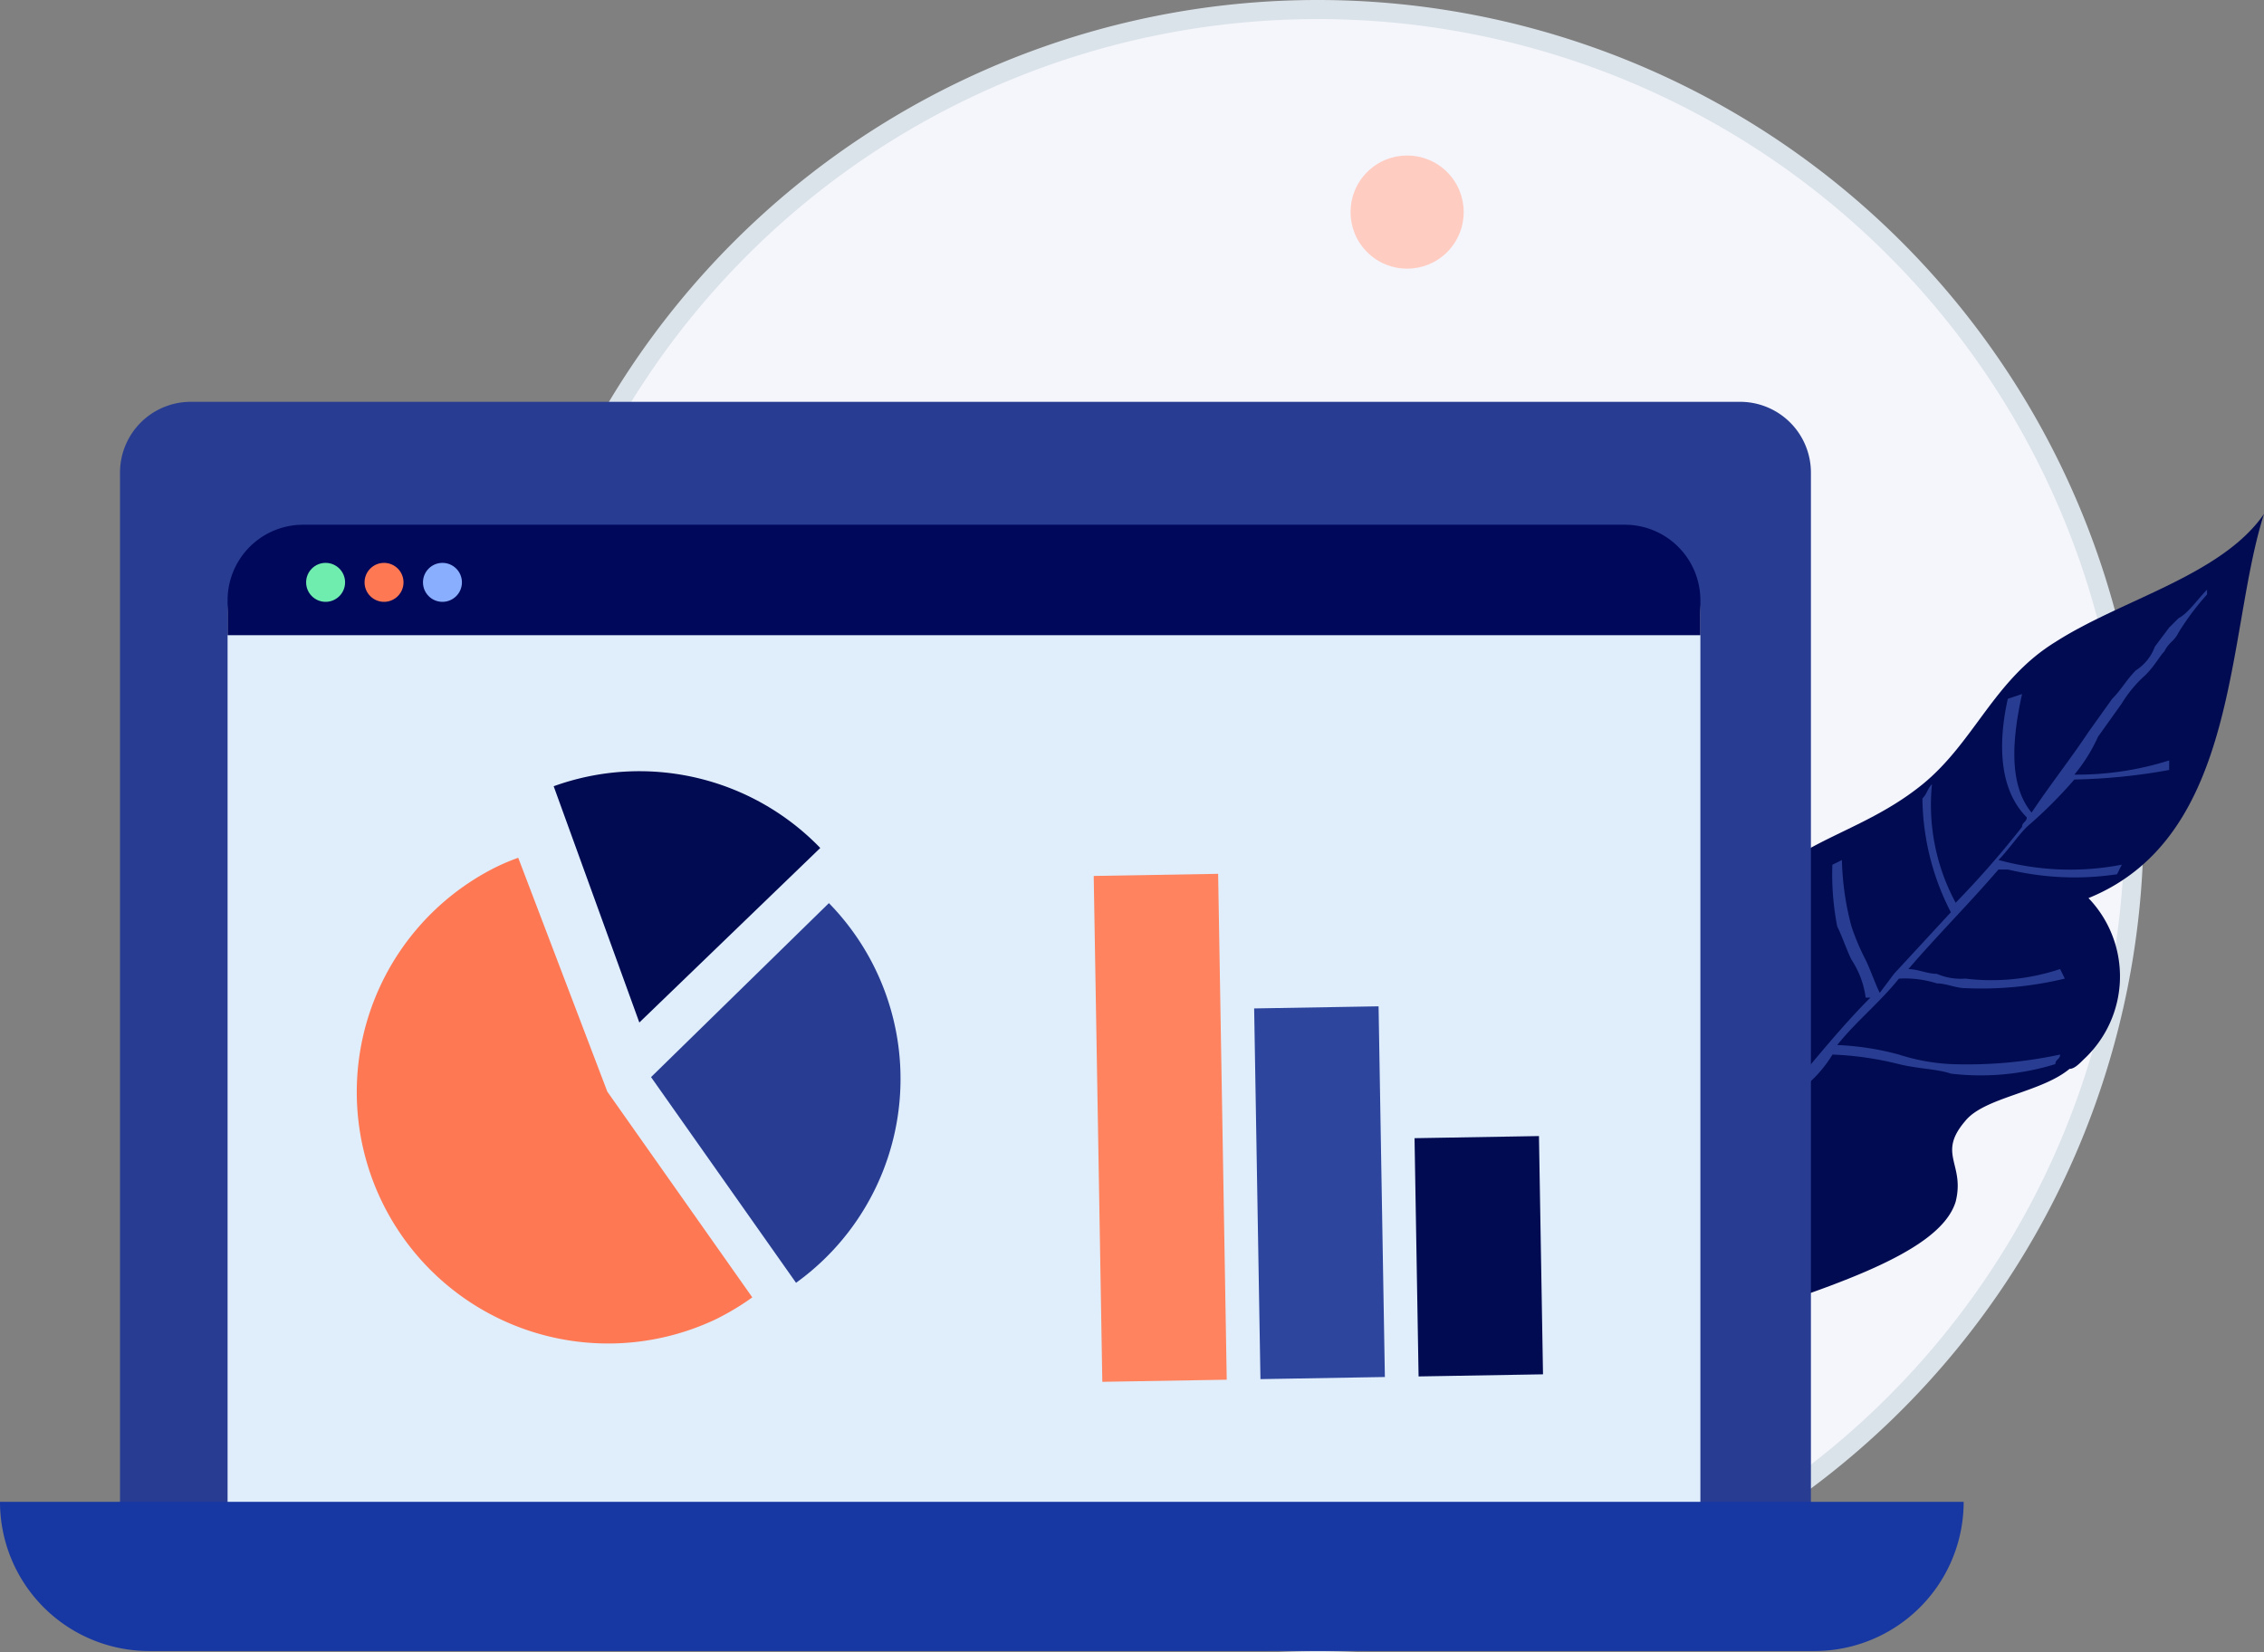
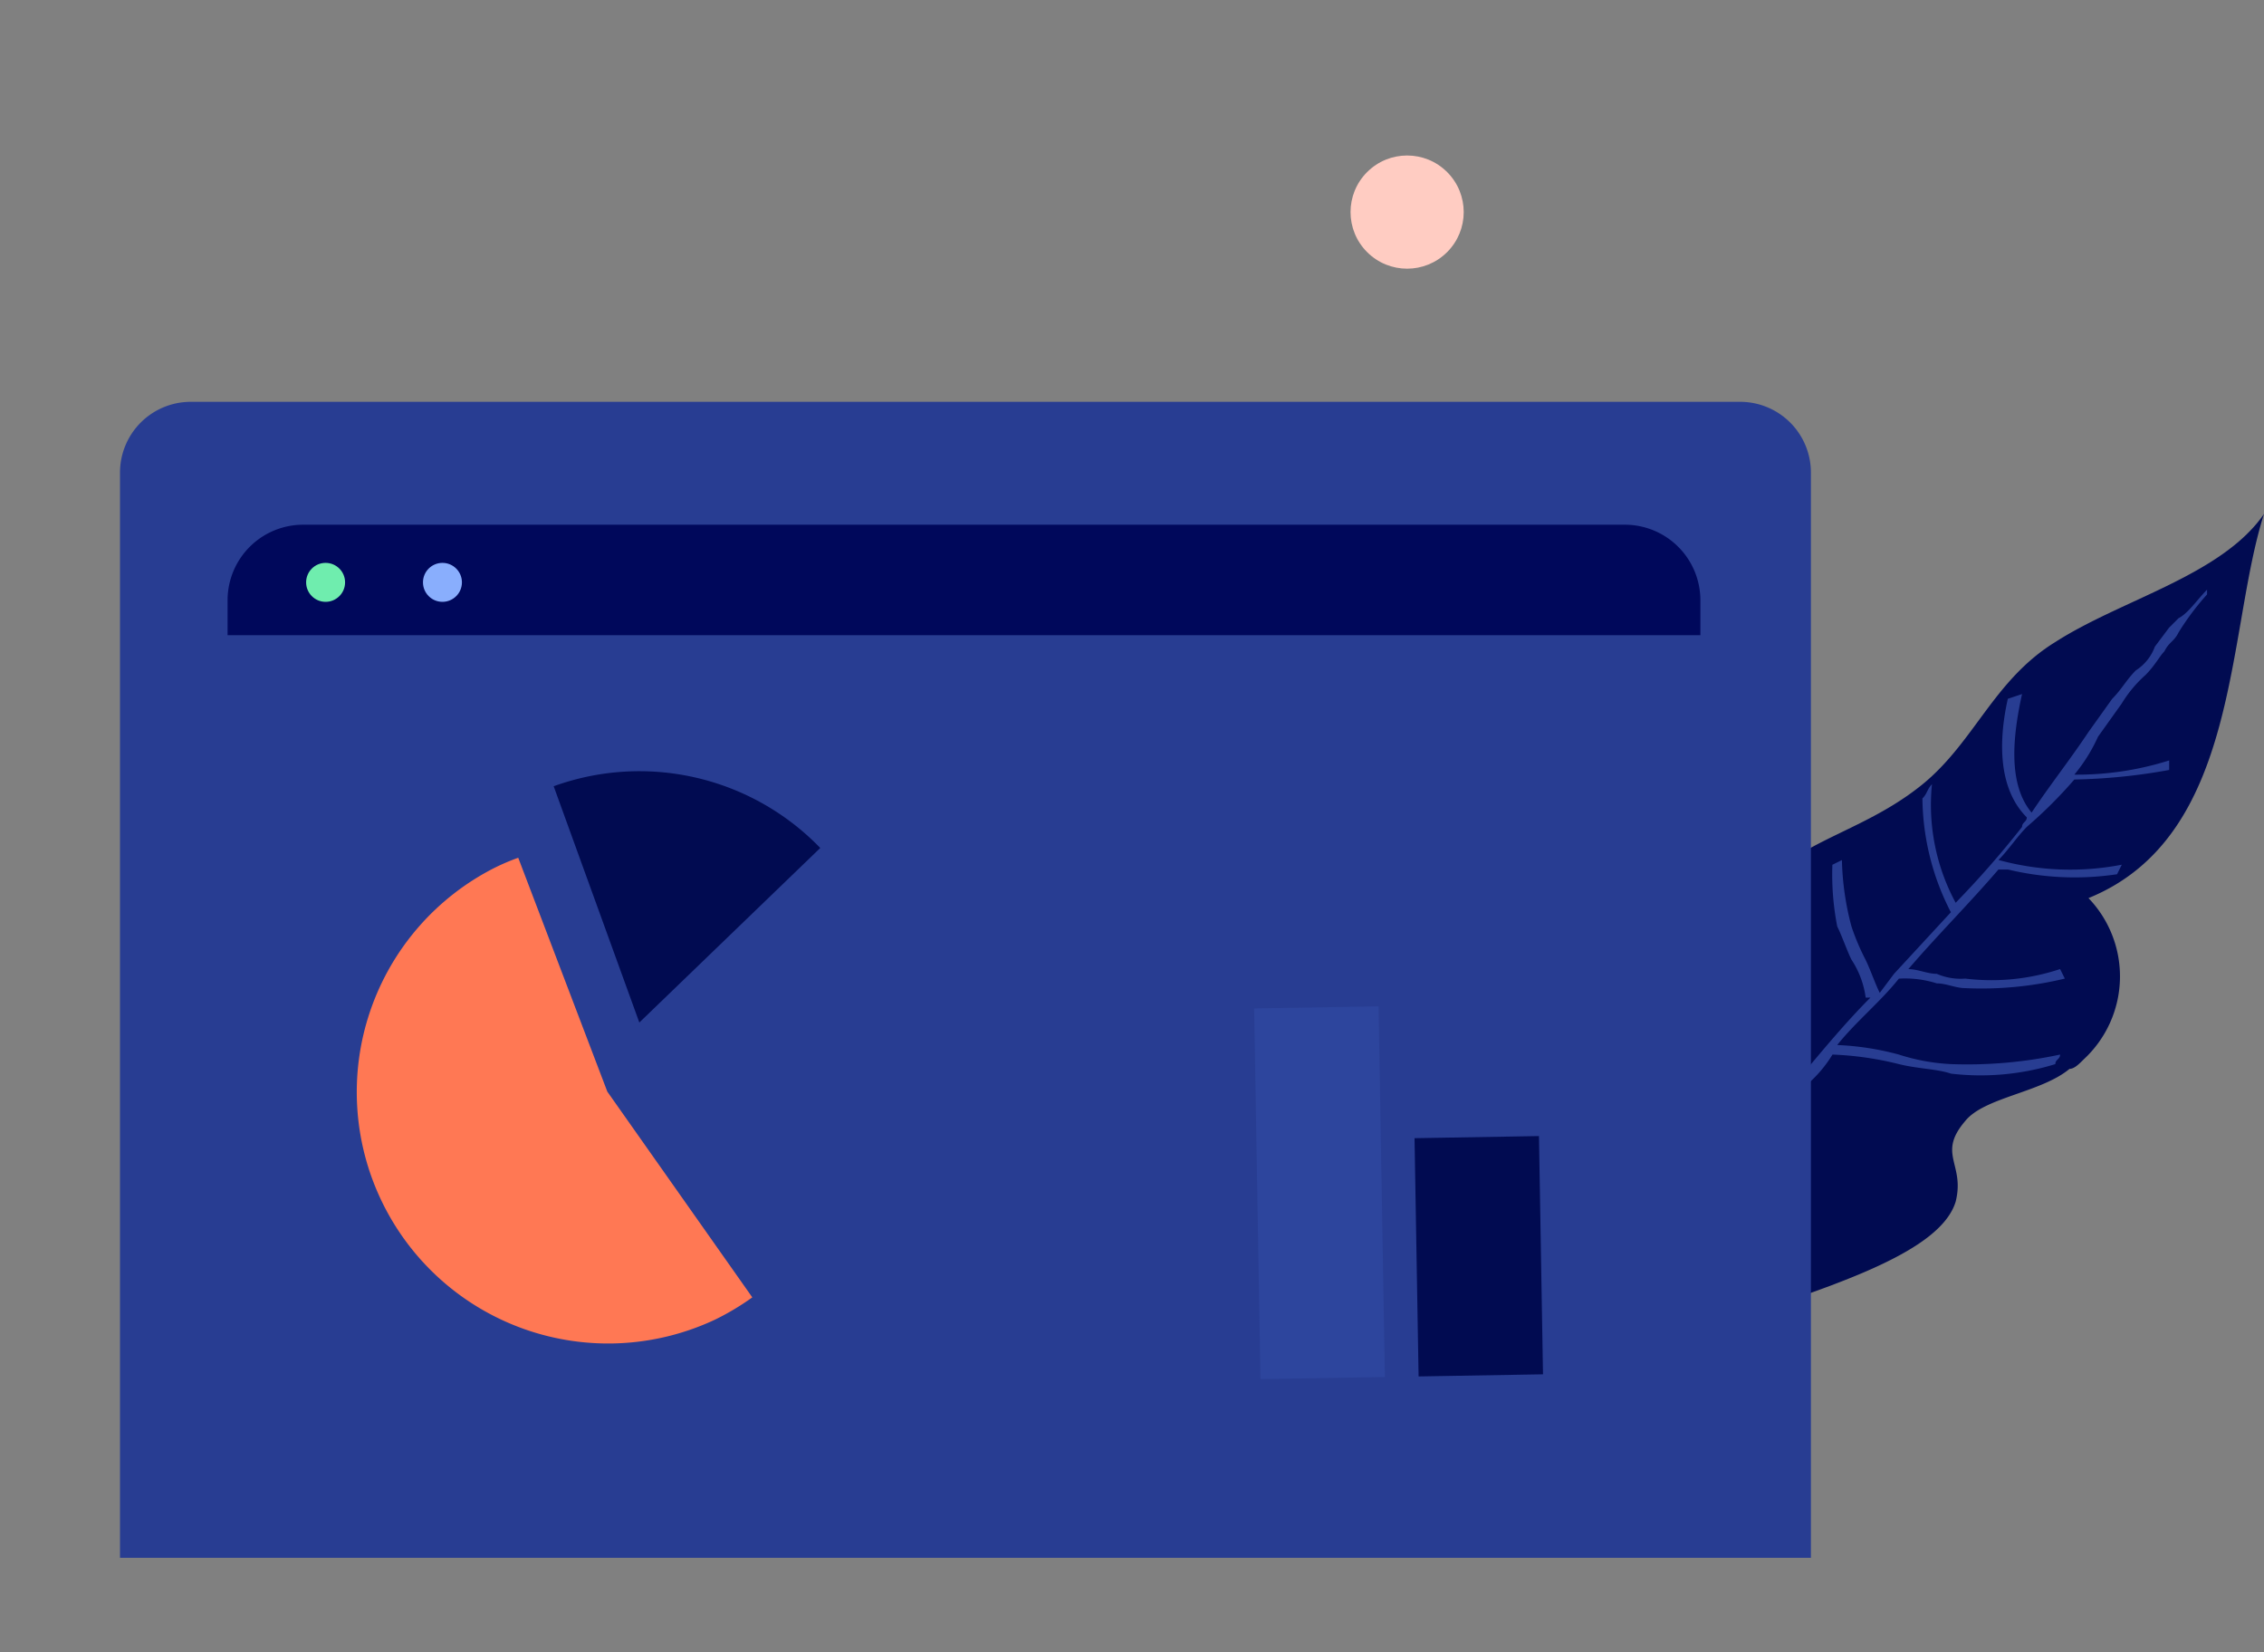
<svg xmlns="http://www.w3.org/2000/svg" width="118.672" height="86.584" viewBox="0 0 118.672 86.584">
  <rect x="0" y="0" width="118.672" height="86.584" fill="#808080" stroke="none" />
  <g id="Groupe_3735" data-name="Groupe 3735" transform="translate(-3982.725 455.501)">
    <g id="Groupe_3729" data-name="Groupe 3729" transform="translate(3939.37 -500.758)">
-       <path id="Tracé_4653" data-name="Tracé 4653" d="M113.214,80.549A42.792,42.792,0,1,1,70.421,37.757,42.792,42.792,0,0,1,113.214,80.549Z" transform="translate(42 8)" fill="#f5f6fb" stroke="#dbe3ea" stroke-miterlimit="10" stroke-width="1" />
      <circle id="Ellipse_281" data-name="Ellipse 281" cx="2.966" cy="2.966" r="2.966" transform="translate(112.918 56.373) rotate(-45)" fill="#ffccc2" />
      <g id="Groupe_3734" data-name="Groupe 3734" transform="translate(122.995 72.192)">
        <path id="Tracé_3821" data-name="Tracé 3821" d="M305.6,87.956c-.746-4.474-3.977-7.705-.249-12.179,1.491-1.741,3.977-2.486,5.717-3.977,1.989-1.74,1.243-2.485,1.989-4.97,1.491-5.22,5.965-4.971,9.942-8.2,2.734-2.237,3.728-5.468,6.959-7.456,3.48-2.237,8.7-3.479,10.936-6.71-1.989,6.213-1.243,16.9-9.2,20.132a5.925,5.925,0,0,1-.248,8.451c-.249.248-.5.5-.746.5-1.49,1.242-4.473,1.49-5.468,2.734-1.491,1.74,0,2.237-.5,4.225-1.74,5.717-25.6,7.207-22.618,14.415Z" transform="translate(-301.862 -44.461)" fill="#010b51" />
        <g id="Groupe_2894" data-name="Groupe 2894" transform="translate(1.252 3.976)">
          <path id="Tracé_3822" data-name="Tracé 3822" d="M330.895,58.3a30.651,30.651,0,0,0,4.971-.5v-.5a16.023,16.023,0,0,1-4.971.745,8.7,8.7,0,0,0,1.242-1.988l1.243-1.741a6.548,6.548,0,0,1,1.242-1.49c.5-.5.745-.994.994-1.243.248-.5.5-.5.745-.994a13.746,13.746,0,0,1,1.491-1.988v-.249c-.5.5-.994,1.242-1.491,1.491l-.5.5-.745.994a2.481,2.481,0,0,1-.994,1.242c-.5.5-.745.994-1.242,1.491l-1.243,1.74c-.994,1.491-1.988,2.734-2.982,4.225-1.243-1.491-.994-3.976-.5-6.214l-.746.249h0c-.5,2.237-.5,4.722.994,6.214,0,.248-.248.248-.248.5a49.857,49.857,0,0,1-3.48,3.976,10.793,10.793,0,0,1-1.242-6.214c-.249.249-.249.5-.5.746a13.237,13.237,0,0,0,1.491,5.965l-2.983,3.231h0l-.745.994c-.249-.5-.5-1.242-.746-1.74A12.106,12.106,0,0,1,319.213,66a14.632,14.632,0,0,1-.5-3.479l-.5.248A14.193,14.193,0,0,0,318.467,66c.249.5.5,1.243.746,1.741a4.75,4.75,0,0,1,.745,1.989h.249c-1.243,1.242-2.486,2.734-3.728,4.224l-.249.249a8.81,8.81,0,0,0-.994-2.237c-.248-.5-.5-.746-.745-1.243A14.524,14.524,0,0,1,313.5,66c-.248.249-.248.5-.5.746a18.633,18.633,0,0,0,.994,3.976,5.451,5.451,0,0,0,.745,1.243c.5.994,1.243,1.988.994,2.734-1.988,2.237-3.976,4.722-6.213,6.959a43.925,43.925,0,0,0-3.977,5.468c0,.249-.249.249-.249.5v.5l-.745,1.491,1.491-2.237a43.952,43.952,0,0,1,3.976-5.468c1.989-2.238,4.225-4.722,6.214-6.96h0l.746-.745a6.6,6.6,0,0,0,1.242-1.491,16.829,16.829,0,0,1,3.48.5c.993.248,1.988.248,2.734.5a13.275,13.275,0,0,0,5.468-.5c0-.248.249-.248.249-.5a23.227,23.227,0,0,1-5.717.5,10.539,10.539,0,0,1-2.734-.5,14.582,14.582,0,0,0-3.232-.5c.994-1.242,2.238-2.237,3.232-3.479h0a5.478,5.478,0,0,1,1.988.248c.5,0,.994.249,1.491.249a18.608,18.608,0,0,0,5.22-.5l-.248-.5a11.361,11.361,0,0,1-4.972.5,3.147,3.147,0,0,1-1.491-.249c-.5,0-.994-.248-1.491-.248,1.491-1.741,3.232-3.48,4.722-5.22h.5a14.972,14.972,0,0,0,5.717.248l.249-.5a14.22,14.22,0,0,1-6.463-.248c.5-.5.994-1.243,1.491-1.74A23.576,23.576,0,0,0,330.895,58.3Z" transform="translate(-303.057 -48.356)" fill="#283d92" />
          <path id="Tracé_3823" data-name="Tracé 3823" d="M303.585,90.248l.5-.745a3.443,3.443,0,0,1-.994.745Z" transform="translate(-303.088 -47.498)" fill="#93b6fc" />
        </g>
      </g>
      <path id="Rectangle_678" data-name="Rectangle 678" d="M3.71,0H84.923a3.71,3.71,0,0,1,3.71,3.71V60.585a0,0,0,0,1,0,0H0a0,0,0,0,1,0,0V3.71A3.71,3.71,0,0,1,3.71,0Z" transform="translate(49.645 66.317)" fill="#283d92" />
-       <path id="Rectangle_679" data-name="Rectangle 679" d="M3.96,0H73.237A3.96,3.96,0,0,1,77.2,3.96V51.79a0,0,0,0,1,0,0H0a0,0,0,0,1,0,0V3.96A3.96,3.96,0,0,1,3.96,0Z" transform="translate(55.284 73.483)" fill="#e0eefc" />
-       <path id="Rectangle_680" data-name="Rectangle 680" d="M0,0H102.929a0,0,0,0,1,0,0V0a7.817,7.817,0,0,1-7.817,7.817H7.817A7.817,7.817,0,0,1,0,0V0A0,0,0,0,1,0,0Z" transform="translate(43.355 123.971)" fill="#1737a2" />
      <path id="Rectangle_754" data-name="Rectangle 754" d="M3.96,0H73.237A3.96,3.96,0,0,1,77.2,3.96V5.79a0,0,0,0,1,0,0H0a0,0,0,0,1,0,0V3.96A3.96,3.96,0,0,1,3.96,0Z" transform="translate(55.284 72.758)" fill="#00085b" />
    </g>
    <g id="Groupe_3730" data-name="Groupe 3730" transform="matrix(1, -0.017, 0.017, 1, 116.52, 96.4)">
      <rect id="Rectangle_748" data-name="Rectangle 748" width="6.522" height="12.487" transform="translate(3947.578 -425.139)" fill="#010b51" />
      <rect id="Rectangle_749" data-name="Rectangle 749" width="6.522" height="19.428" transform="translate(3939.289 -432.08)" fill="#2d459d" />
-       <rect id="Rectangle_750" data-name="Rectangle 750" width="6.522" height="26.514" transform="translate(3931 -439.165)" fill="#ff835e" />
    </g>
    <g id="Groupe_3732" data-name="Groupe 3732" transform="translate(-449 716.708)">
      <path id="Tracé_2651" data-name="Tracé 2651" d="M113.3.789l4.49,12.383,9.484-9.148A13.188,13.188,0,0,0,113.3.789Z" transform="translate(4347.447 -1131.79)" fill="#010b51" />
      <path id="Tracé_2652" data-name="Tracé 2652" d="M118.039,15.54l7.6,10.781a13.172,13.172,0,0,0,1.723-19.9Z" transform="translate(4347.812 -1131.297)" fill="#283d92" />
      <path id="Tracé_2653" data-name="Tracé 2653" d="M112.18,4.213a11.388,11.388,0,0,0-1.185.5,13.176,13.176,0,0,0,11.517,23.7,13.472,13.472,0,0,0,1.938-1.16l-7.6-10.783Z" transform="translate(4346.709 -1131.466)" fill="#ff7854" />
    </g>
    <g id="Groupe_3733" data-name="Groupe 3733" transform="translate(3998.771 -426)">
      <ellipse id="Ellipse_302" data-name="Ellipse 302" cx="1.021" cy="1.021" rx="1.021" ry="1.021" fill="#6fedae" />
-       <ellipse id="Ellipse_303" data-name="Ellipse 303" cx="1.021" cy="1.021" rx="1.021" ry="1.021" transform="translate(3.063)" fill="#ff7854" />
      <ellipse id="Ellipse_304" data-name="Ellipse 304" cx="1.021" cy="1.021" rx="1.021" ry="1.021" transform="translate(6.125)" fill="#89aefd" />
    </g>
  </g>
</svg>